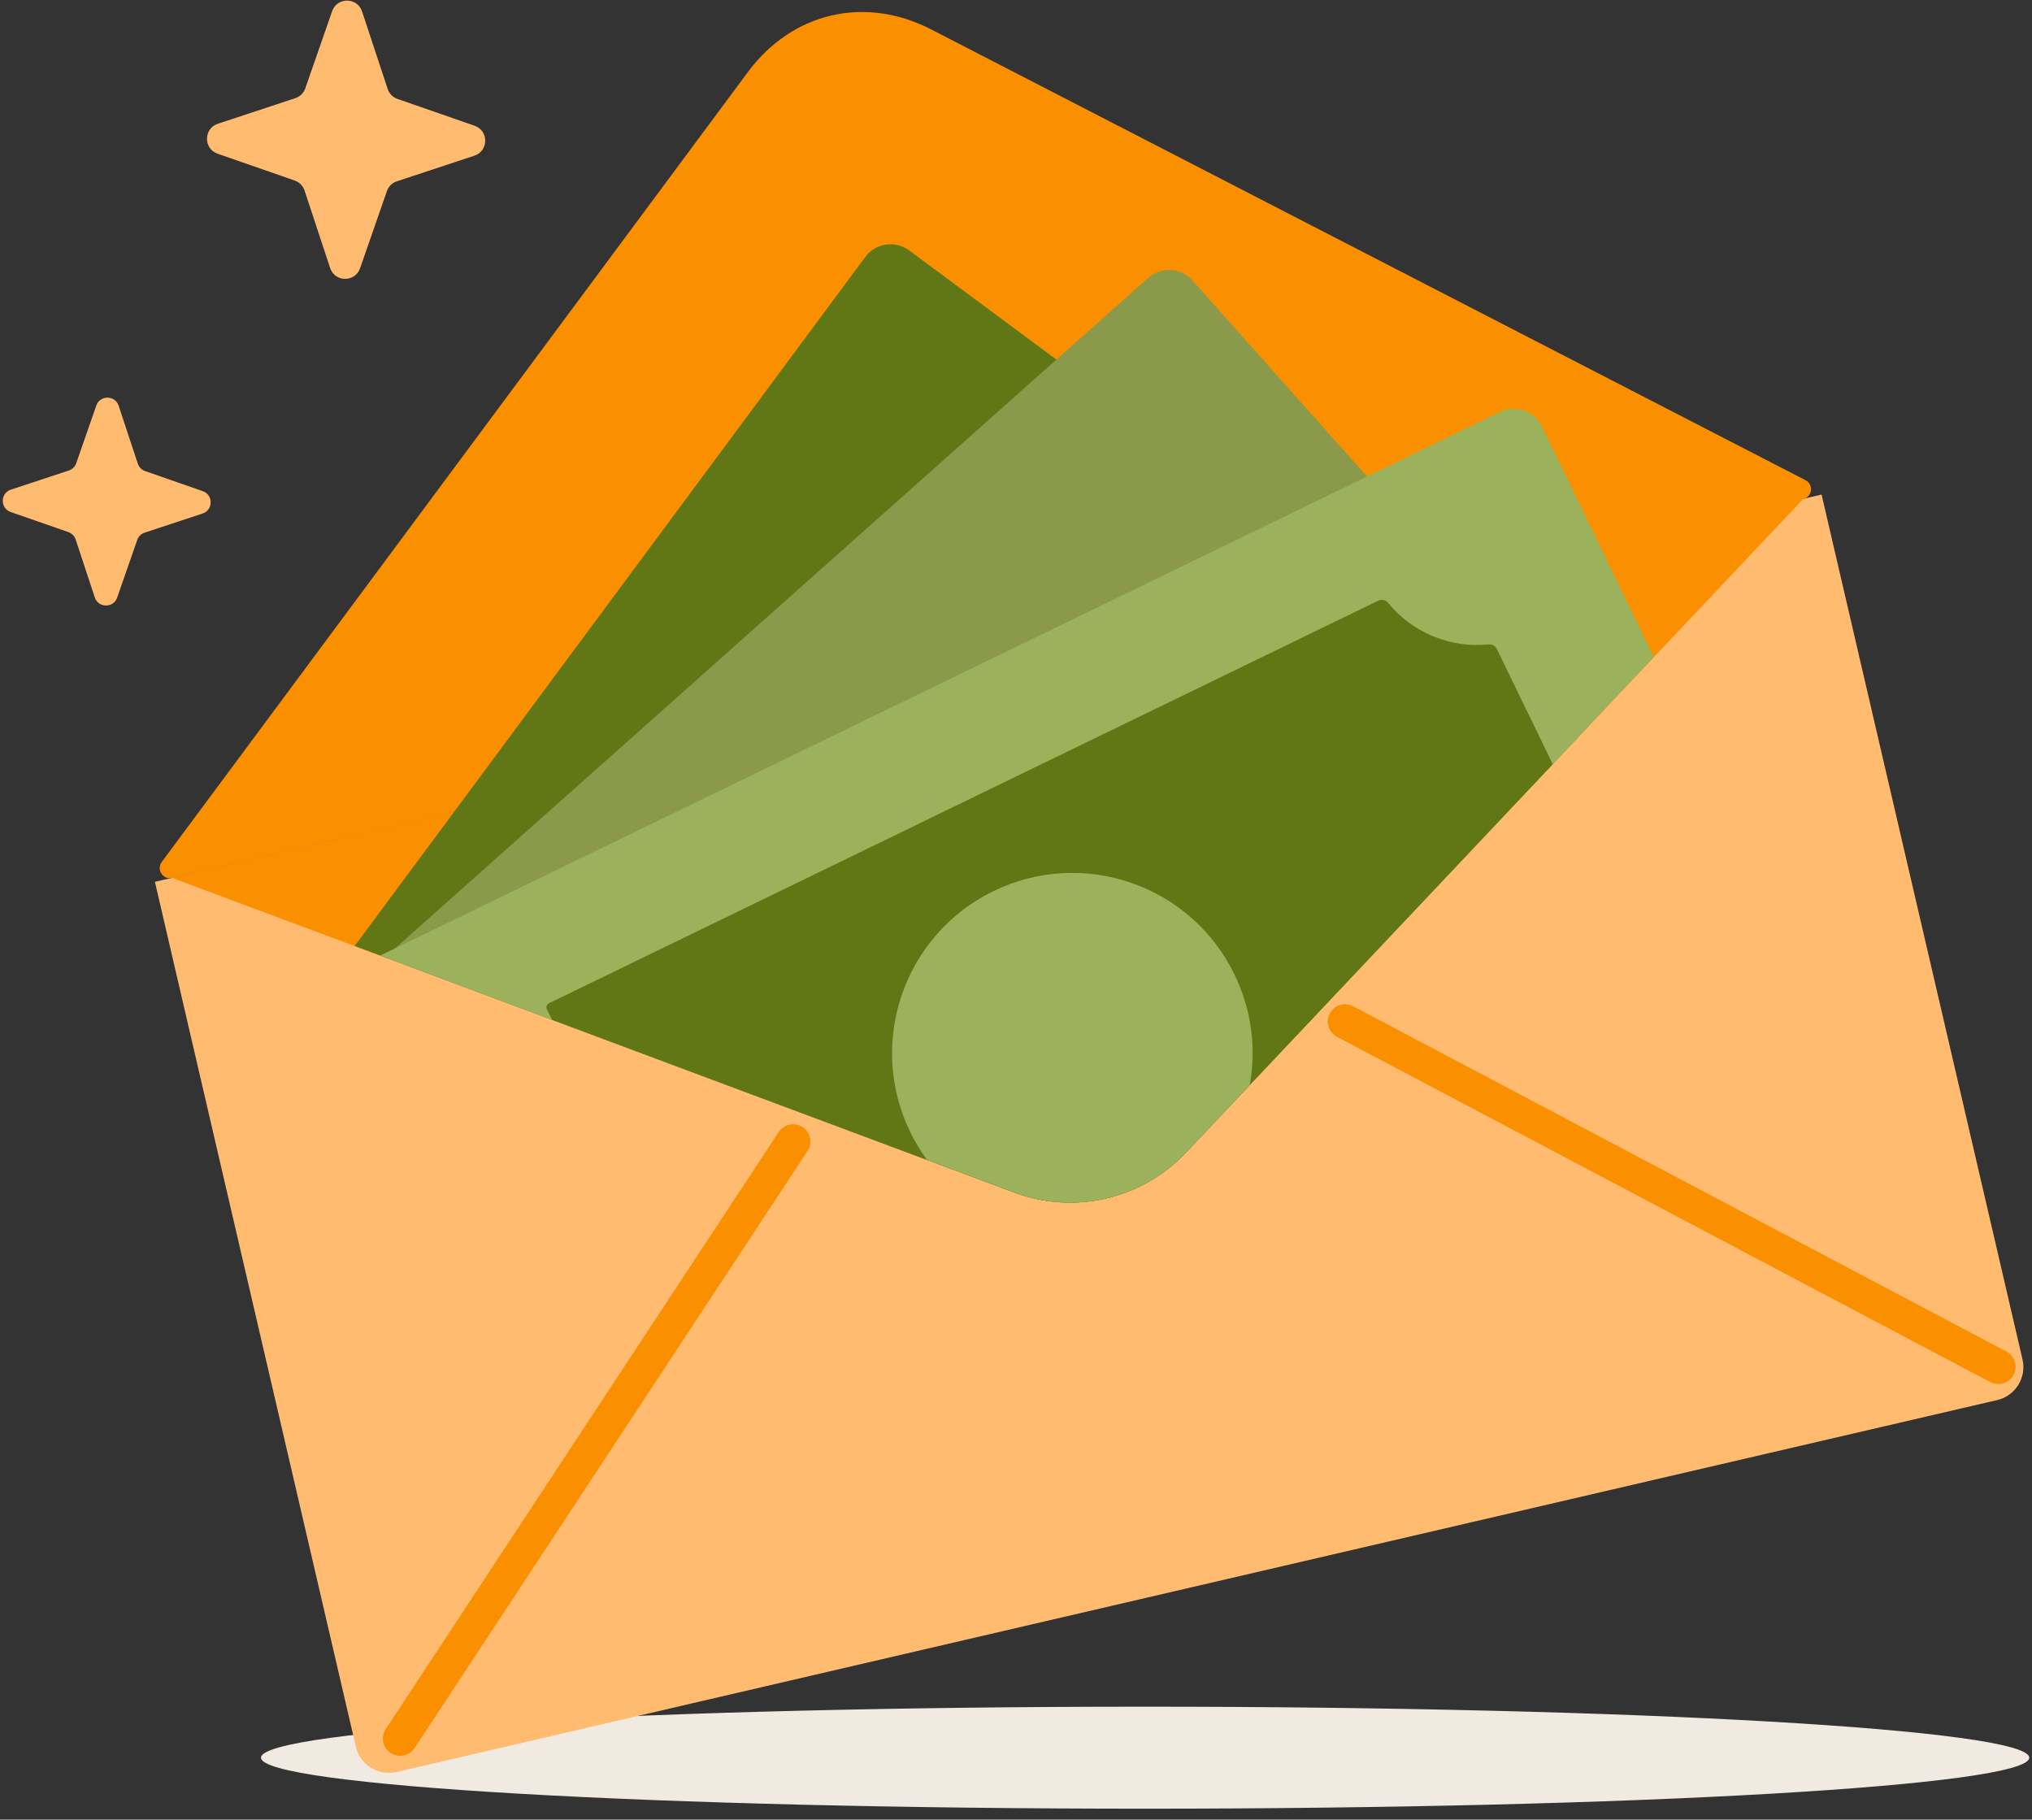
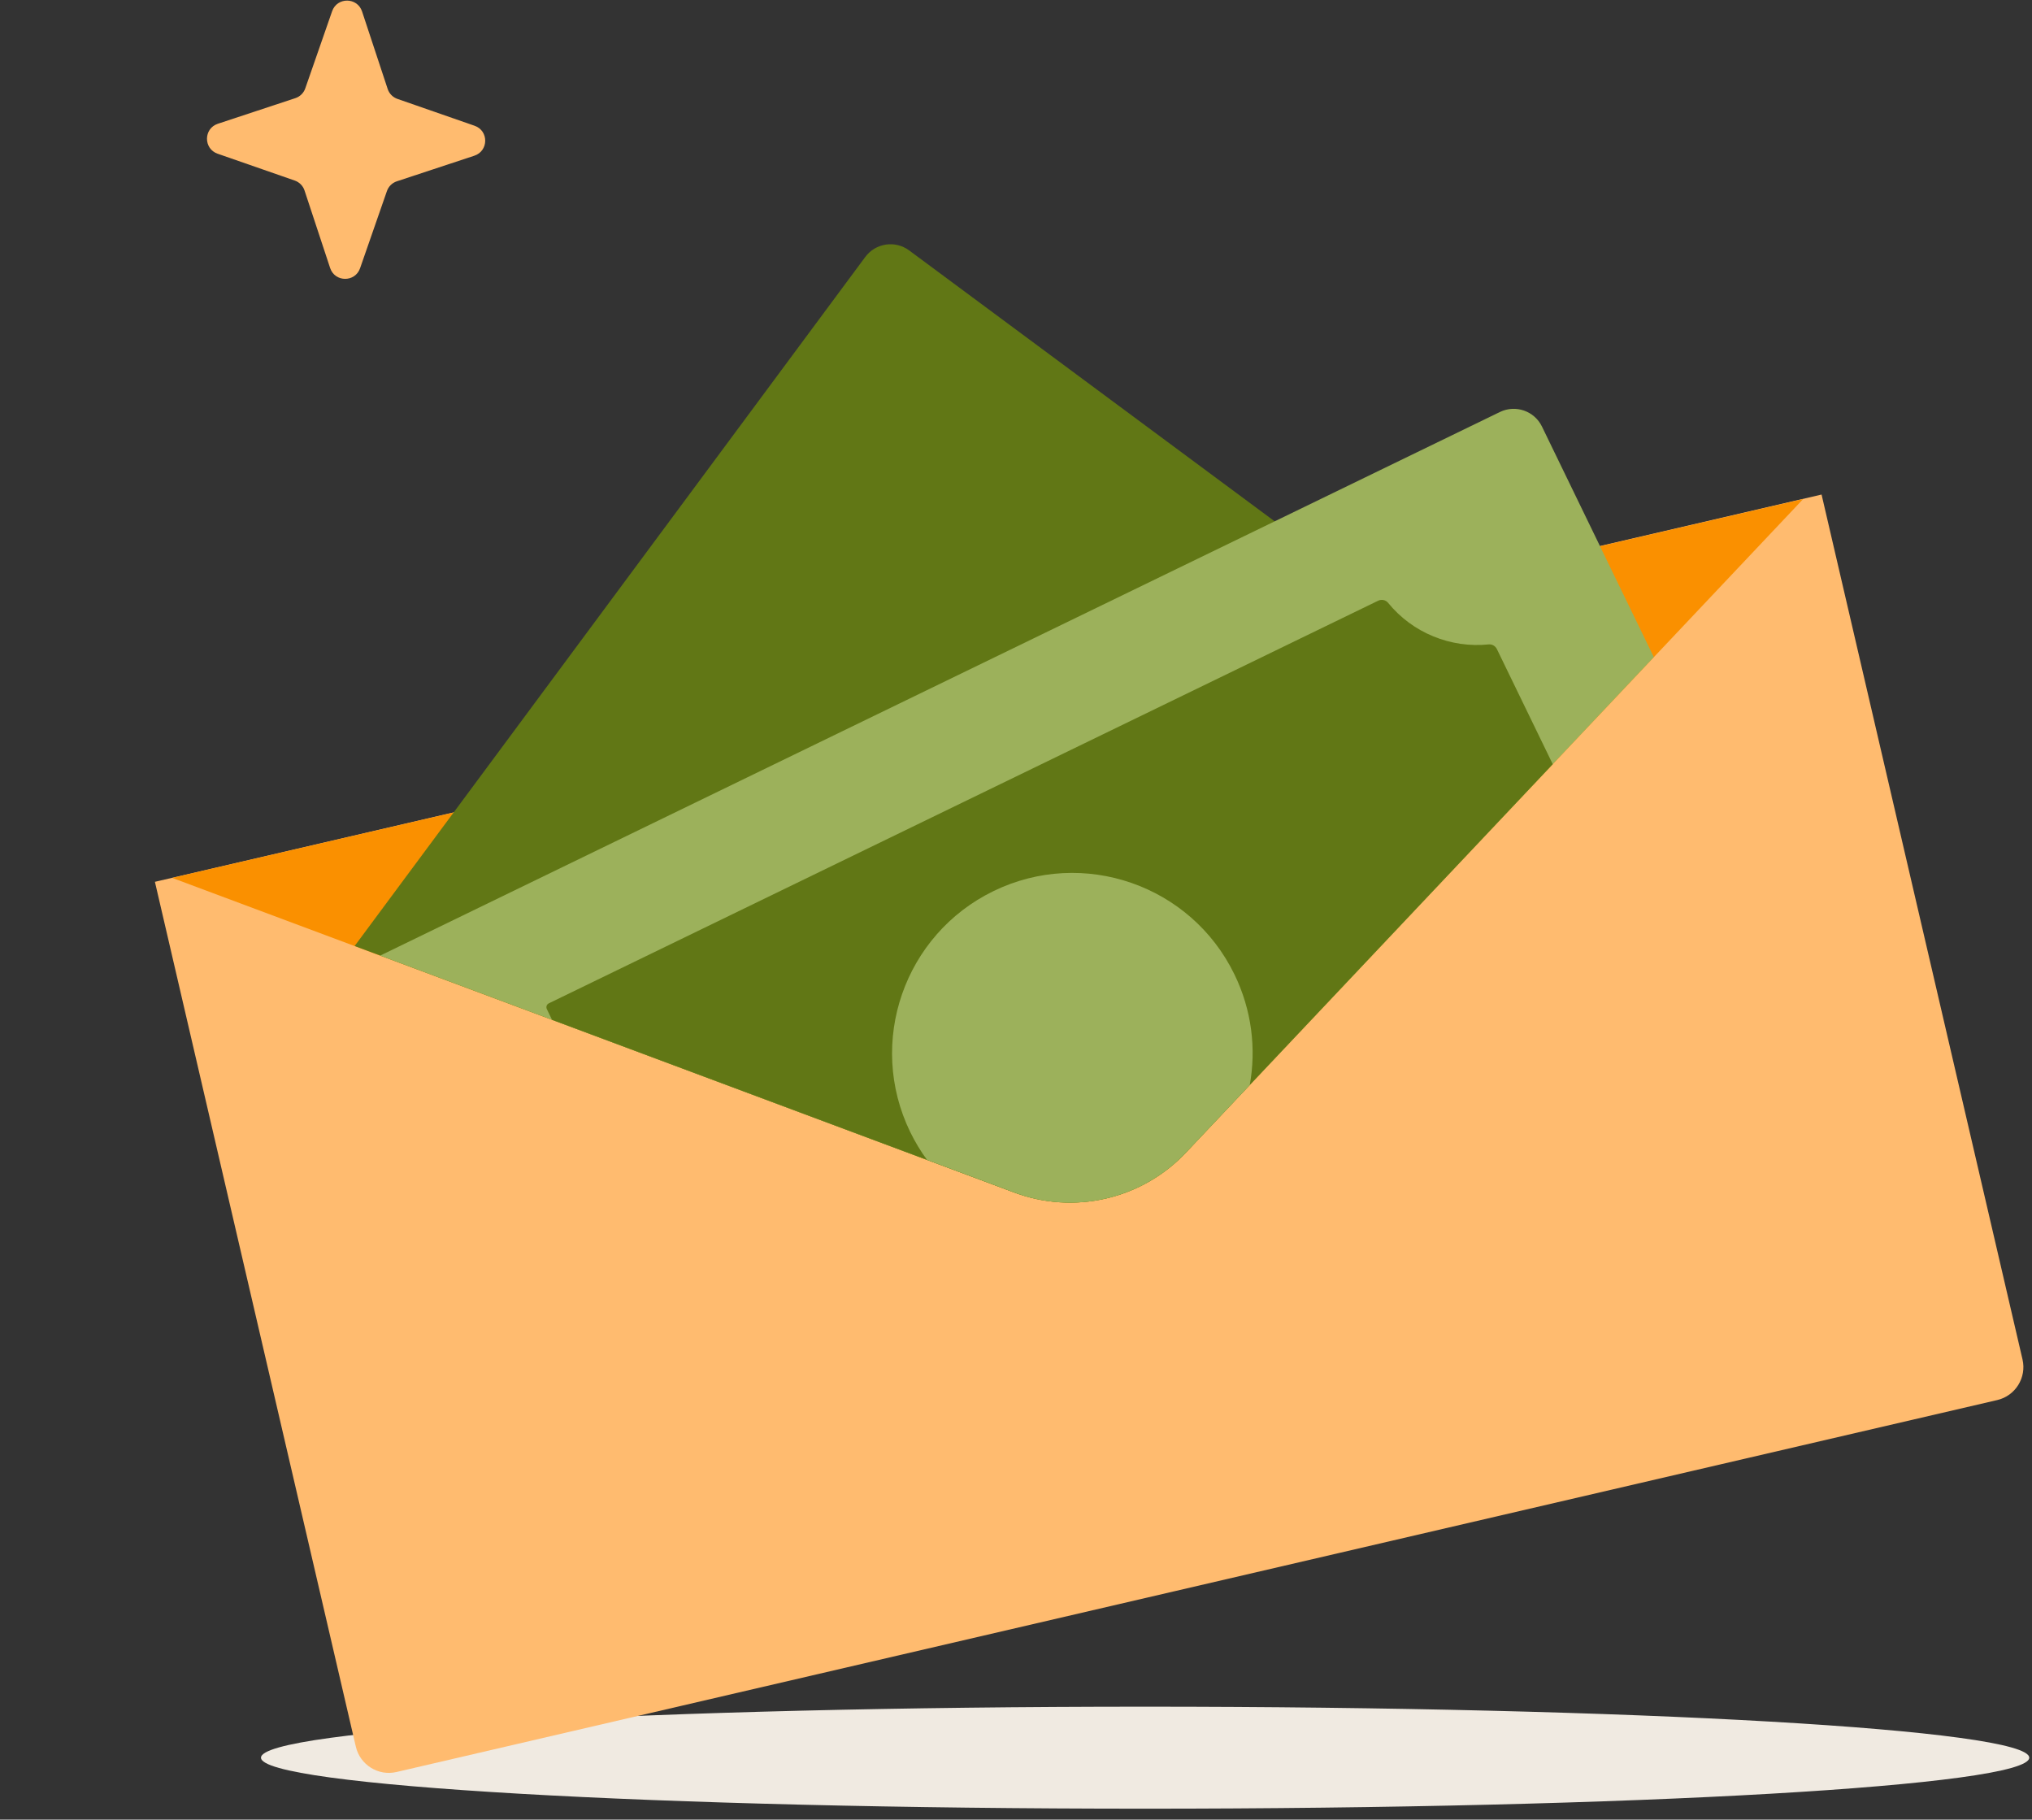
<svg xmlns="http://www.w3.org/2000/svg" width="153" height="137" viewBox="0 0 153 137" fill="none">
  <rect x="0" y="0" width="153" height="137" fill="#333333" stroke="none" />
  <path d="M86.222 136.175C122.988 136.175 152.792 134.456 152.792 132.335C152.792 130.214 122.988 128.495 86.222 128.495C49.457 128.495 19.652 130.214 19.652 132.335C19.652 134.456 49.457 136.175 86.222 136.175Z" fill="#F0EAE1" />
  <path d="M11.664 66.391L137.156 37.234L152.286 102.352C152.604 103.72 151.75 105.092 150.381 105.41L29.852 133.414C28.483 133.732 27.111 132.877 26.794 131.509L11.664 66.391Z" fill="#FFBB6F" />
  <path d="M135.77 37.572L89.372 86.698C86.04 90.3 80.845 91.507 76.262 89.743L12.962 66.095L135.77 37.572Z" fill="#FA9000" />
-   <path d="M135.77 37.573L12.963 66.095C12.273 66.255 11.755 65.468 12.178 64.898L56.31 5.428C59.657 0.918 65.13 -0.355 70.123 2.22L135.948 36.153C136.578 36.478 136.463 37.413 135.77 37.573Z" fill="#FA9000" />
-   <path d="M30.13 132.195C29.885 132.195 29.637 132.125 29.417 131.98C28.817 131.585 28.652 130.78 29.047 130.18L58.632 85.23C59.027 84.63 59.832 84.465 60.432 84.86C61.032 85.255 61.197 86.06 60.802 86.66L31.217 131.61C30.967 131.99 30.552 132.195 30.13 132.195Z" fill="#FA9000" />
-   <path d="M150.463 104.205C150.258 104.205 150.05 104.157 149.855 104.055L100.668 78.06C100.033 77.725 99.79 76.938 100.125 76.302C100.46 75.668 101.248 75.425 101.883 75.76L151.07 101.755C151.705 102.09 151.948 102.877 151.613 103.512C151.38 103.952 150.928 104.205 150.463 104.205Z" fill="#FA9000" />
  <path d="M107.79 48.007L76.732 89.912C76.577 89.857 76.417 89.802 76.262 89.74L26.702 71.225L34.155 61.172L65.152 19.345C65.93 18.297 67.407 18.077 68.457 18.855L103.742 45.007L107.787 48.007H107.79Z" fill="#617715" />
-   <path d="M119.639 54.65L89.372 86.697C86.037 90.297 80.842 91.507 76.262 89.74L28.984 72.08L43.737 58.947L86.454 20.92C87.427 20.055 88.922 20.14 89.789 21.115L109.807 43.602L119.642 54.652L119.639 54.65Z" fill="#8A994A" />
  <path d="M120.475 41.125L116.1 32.11C115.527 30.937 114.115 30.45 112.94 31.017L66.109 53.75L28.625 71.947L41.562 76.78L69.797 87.327L76.257 89.742C80.837 91.51 86.032 90.302 89.367 86.7L94.097 81.695L116.912 57.535L124.525 49.475L120.472 41.125H120.475Z" fill="#9CB15B" />
-   <path d="M116.915 57.535L94.1 81.695L89.37 86.7C86.035 90.3 80.84 91.51 76.26 89.742L69.8 87.327L41.565 76.78L41.175 75.975C41.097 75.812 41.162 75.617 41.325 75.54L103.77 45.227C104.027 45.105 104.34 45.165 104.52 45.39C106.36 47.652 109.23 48.812 112.092 48.517C112.35 48.492 112.592 48.635 112.707 48.865L116.915 57.535Z" fill="#617715" />
+   <path d="M116.915 57.535L89.37 86.7C86.035 90.3 80.84 91.51 76.26 89.742L69.8 87.327L41.565 76.78L41.175 75.975C41.097 75.812 41.162 75.617 41.325 75.54L103.77 45.227C104.027 45.105 104.34 45.165 104.52 45.39C106.36 47.652 109.23 48.812 112.092 48.517C112.35 48.492 112.592 48.635 112.707 48.865L116.915 57.535Z" fill="#617715" />
  <path d="M94.1 81.695L89.37 86.7C86.035 90.3 80.84 91.51 76.26 89.742L69.8 87.327C69.322 86.675 68.897 85.972 68.532 85.222C65.26 78.48 68.075 70.36 74.815 67.085C81.557 63.812 89.677 66.627 92.95 73.367C94.257 76.057 94.595 78.965 94.1 81.697V81.695Z" fill="#9CB15B" />
-   <path d="M8.935 30.548L10.375 34.908C10.463 35.17 10.665 35.378 10.928 35.468L15.265 36.978C16.067 37.258 16.06 38.395 15.252 38.663L10.893 40.103C10.63 40.19 10.422 40.393 10.332 40.655L8.822 44.993C8.542 45.795 7.405 45.785 7.137 44.98L5.697 40.62C5.61 40.358 5.407 40.15 5.145 40.06L0.807 38.55C0.005 38.27 0.012 37.133 0.82 36.865L5.18 35.425C5.442 35.338 5.65 35.135 5.74 34.873L7.25 30.535C7.53 29.733 8.667 29.743 8.935 30.548Z" fill="#FFBB6F" />
  <path d="M27.262 0.863L29.19 6.698C29.305 7.05 29.58 7.328 29.93 7.448L35.735 9.468C36.81 9.843 36.797 11.365 35.717 11.723L29.882 13.65C29.53 13.765 29.252 14.04 29.132 14.39L27.112 20.195C26.737 21.27 25.215 21.258 24.857 20.178L22.93 14.343C22.815 13.99 22.54 13.713 22.19 13.593L16.385 11.573C15.31 11.198 15.322 9.675 16.402 9.318L22.237 7.39C22.59 7.275 22.867 7 22.987 6.65L25.007 0.845C25.382 -0.23 26.905 -0.217 27.262 0.863Z" fill="#FFBB6F" />
</svg>